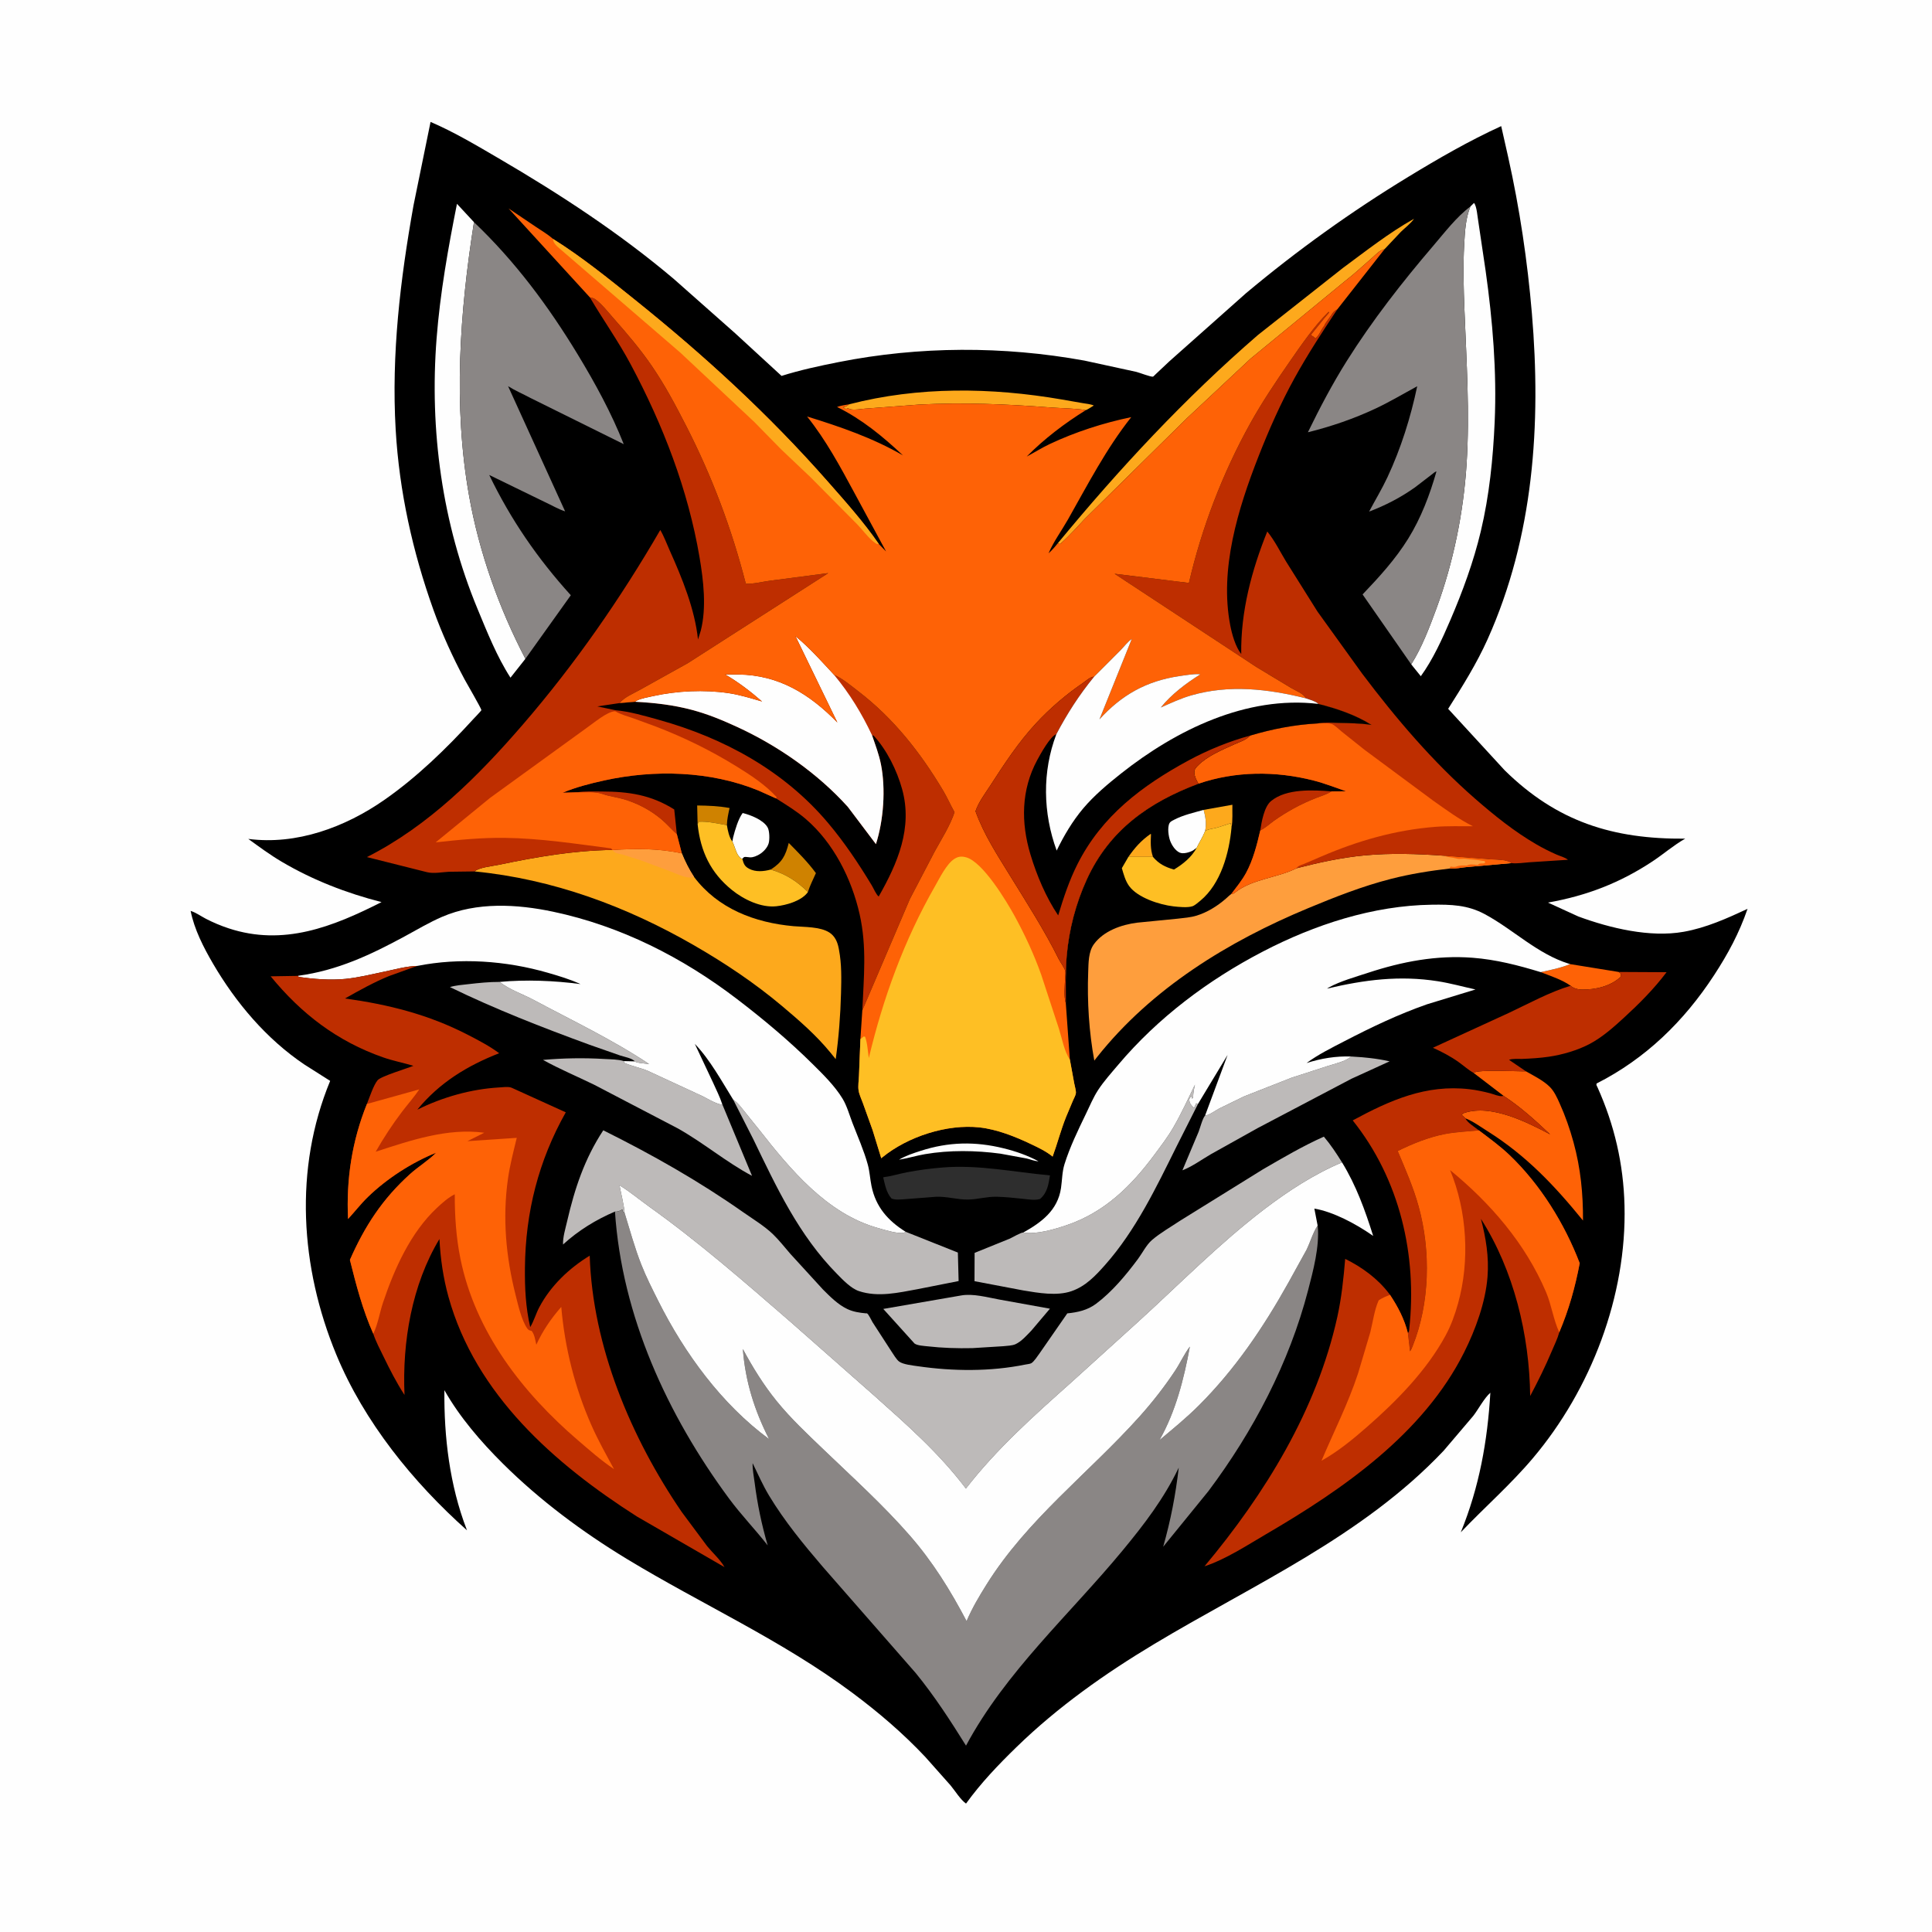
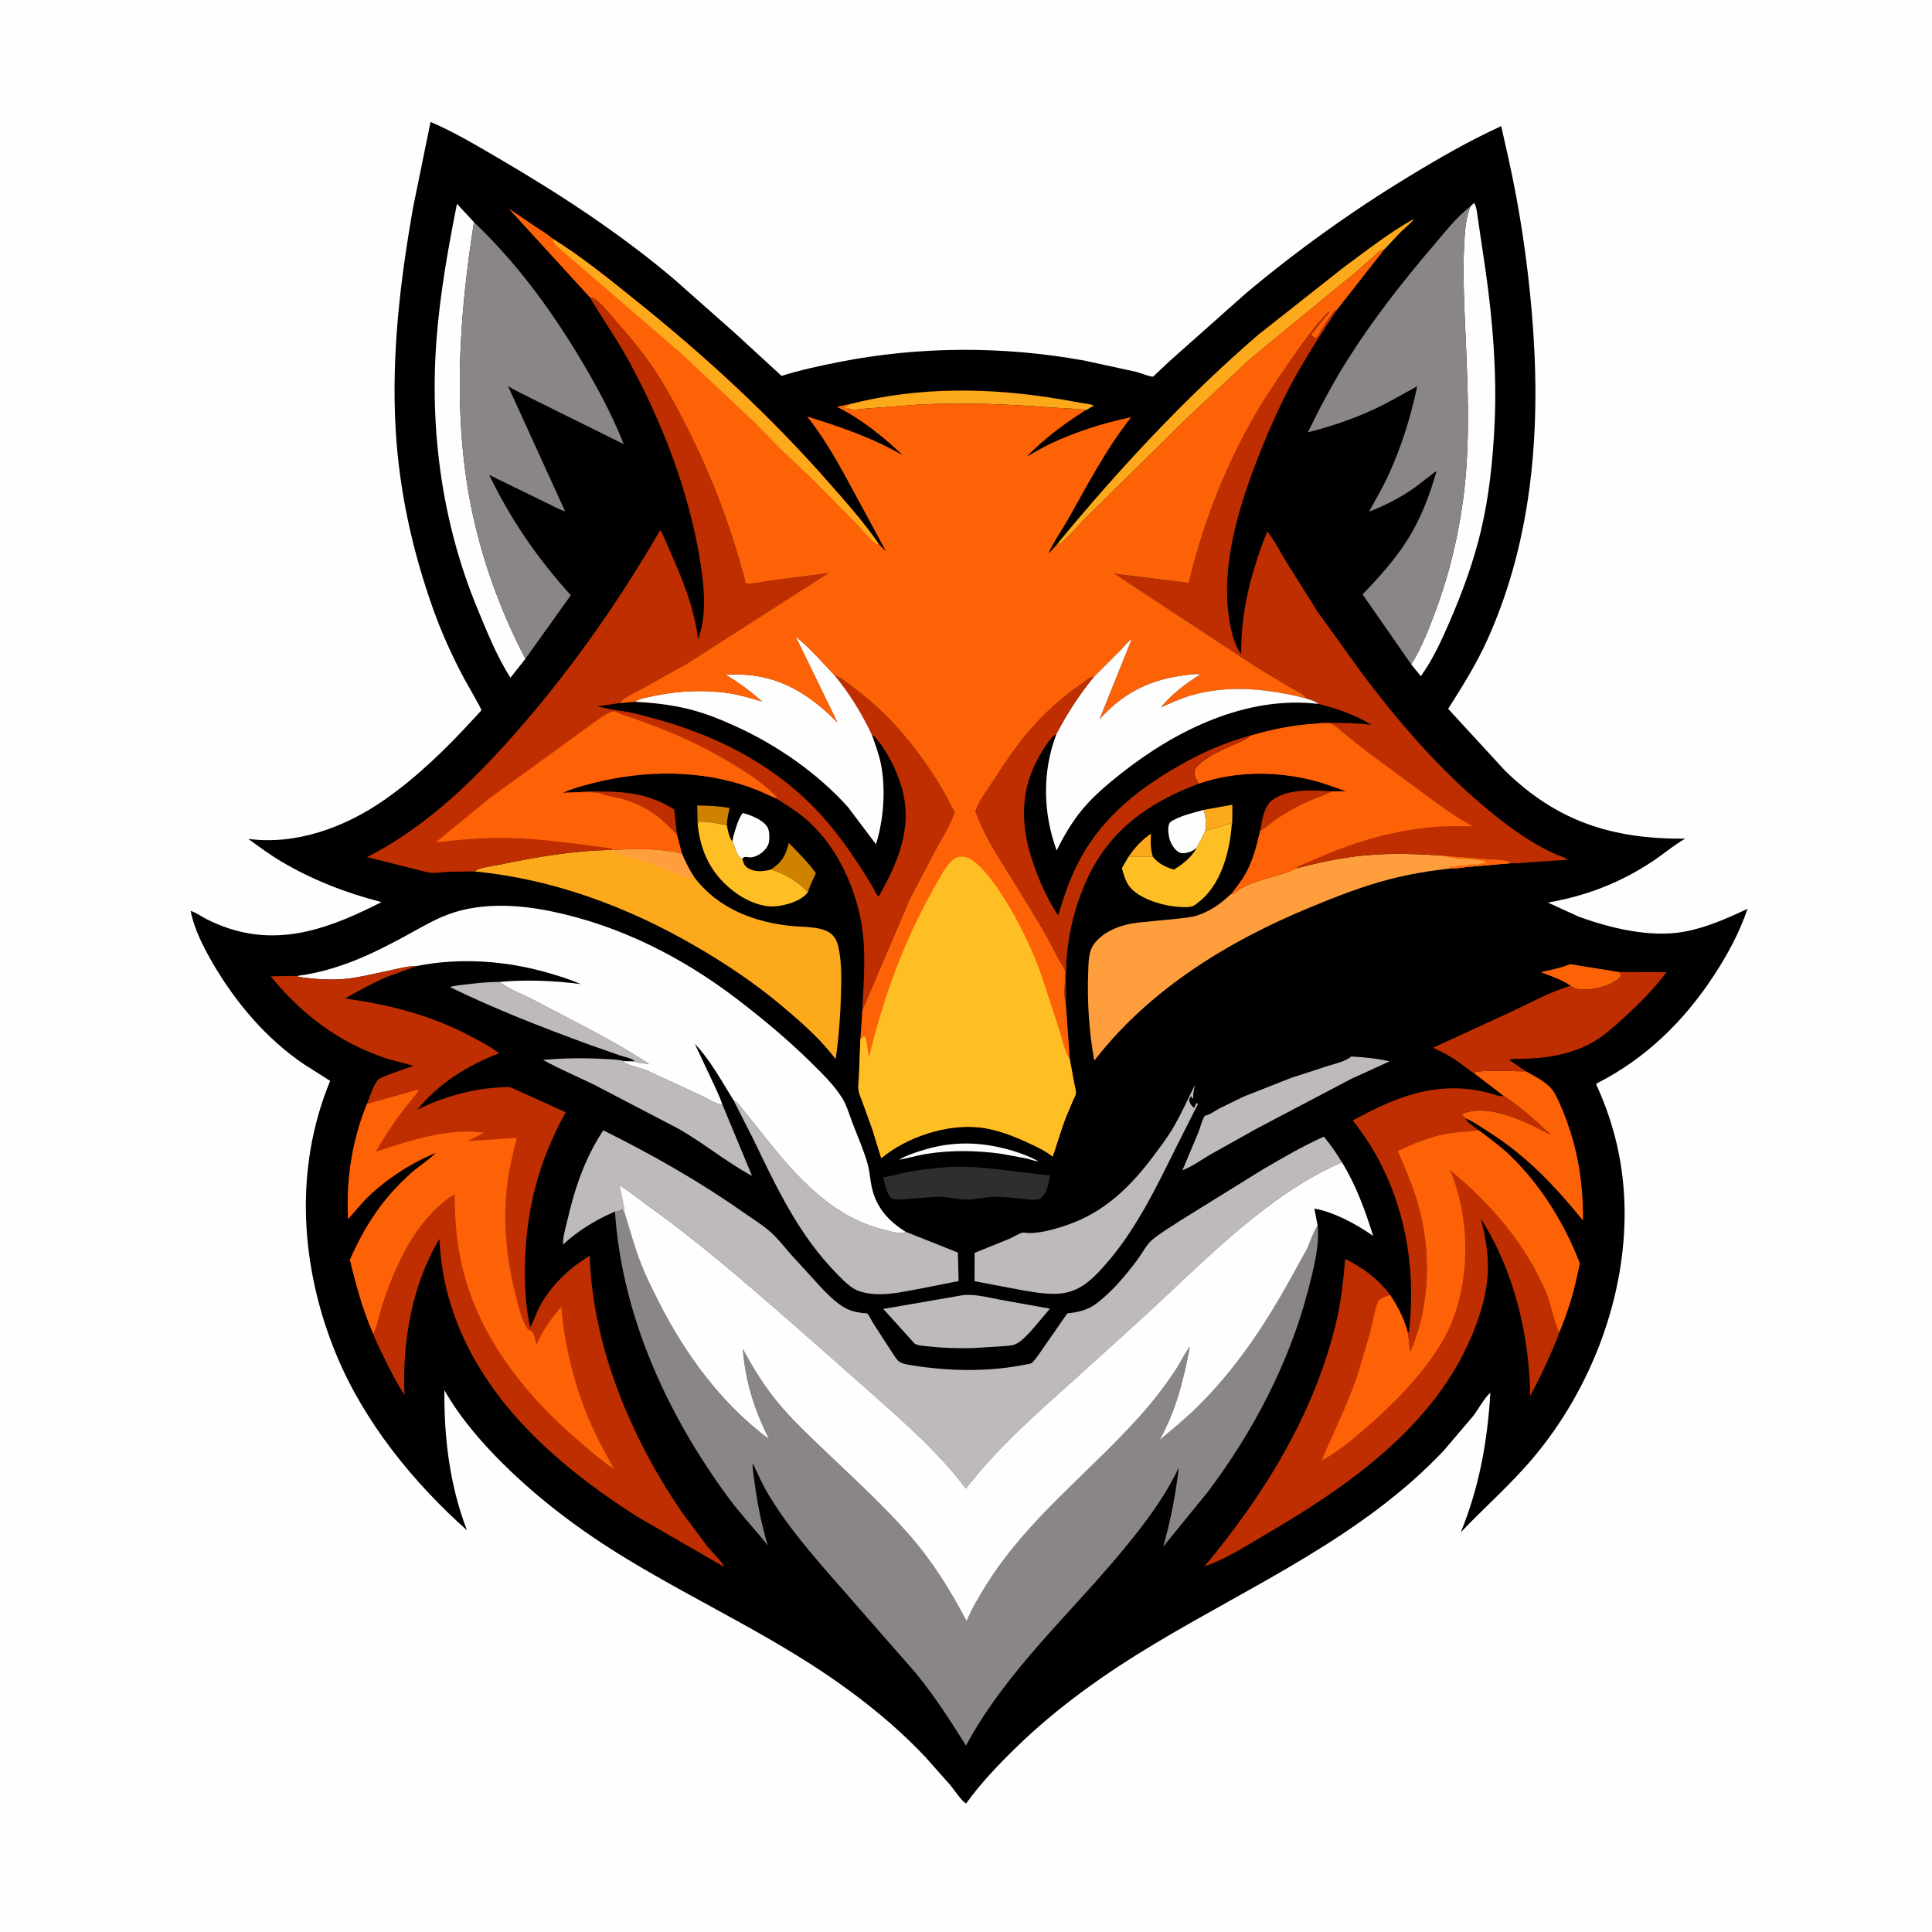
<svg xmlns="http://www.w3.org/2000/svg" version="1.1" style="display: block;" viewBox="0 0 2048 2048" width="1024" height="1024">
  <path transform="translate(0,0)" fill="rgb(254,254,254)" d="M -0 -0 L 2048 0 L 2048 2048 L -0 2048 L -0 -0 z" />
  <path transform="translate(0,0)" fill="rgb(0,0,0)" d="M 456.408 129.24 C 481.126 139.805 505.487 154.336 528.729 167.909 C 593.388 205.67 657.205 247.403 714.401 295.825 L 779.076 353.071 L 828.471 398.471 C 848.319 392.238 868.5 387.902 888.884 383.854 C 974.365 366.882 1063.77 366.657 1149.51 382.239 L 1204.61 394.219 C 1208.05 395.075 1219.71 399.685 1222.3 399.269 C 1222.52 399.235 1224.73 396.983 1224.95 396.778 L 1239.42 383.156 L 1320.85 310.78 C 1375.46 265.081 1432.33 224.283 1493.17 187.263 C 1524.9 167.957 1557.52 149.126 1591.33 133.693 L 1598.8 166.822 C 1610.89 221.022 1619.19 276.815 1623.86 332.126 C 1633.79 449.611 1625.82 568.692 1576.94 677.598 C 1565.38 703.368 1550.23 727.594 1535.1 751.378 L 1595.04 816.57 C 1650.5 871.058 1709.72 889.653 1786.38 889.013 C 1774.16 895.915 1763.51 905.279 1751.83 913.014 C 1717.14 935.984 1681.74 949.545 1640.91 956.782 L 1673.07 971.499 C 1706.63 983.858 1748.93 994.097 1784.71 987.746 C 1808.64 983.498 1830.59 973.573 1852.46 963.428 C 1843.59 989.166 1831.77 1011.13 1816.89 1033.9 C 1785.17 1082.44 1744.52 1122.19 1692.45 1148.56 C 1691.91 1150.3 1692.61 1150.78 1693.36 1152.45 C 1711.37 1192.5 1720.92 1233.79 1722.04 1277.73 C 1724.5 1373.73 1686.61 1472.72 1624.89 1545.77 C 1601.11 1573.93 1573.8 1597.7 1548.51 1624.28 C 1568.08 1576.37 1576.78 1527.89 1579.84 1476.37 C 1573.28 1482.03 1567.16 1493.91 1561.7 1500.93 L 1530.24 1537.93 C 1444.03 1628.95 1329.17 1679.31 1223.46 1742.77 C 1171.29 1774.08 1121.48 1809.27 1077.76 1851.76 C 1058.34 1870.64 1039.91 1889.88 1024.03 1911.88 C 1018.17 1907.82 1012.39 1898.28 1007.63 1892.58 L 980.868 1862.45 C 957.063 1837.15 931.198 1815.08 903.371 1794.34 C 828.529 1738.56 743.894 1700.72 664.494 1652.55 C 617.392 1623.97 572.288 1590.43 533.166 1551.58 C 509.83 1528.41 487.312 1502.3 471.077 1473.64 C 470.574 1523.35 476.671 1574.33 494.578 1621 L 495.054 1622.21 C 437.786 1571.21 385.956 1507.21 356.481 1435.92 C 318.298 1343.56 311.365 1239.14 349.992 1145.79 L 322.726 1128.48 C 282.437 1101.38 249.986 1062.94 225.674 1021.27 C 215.777 1004.3 205.88 984.991 202.088 965.607 C 207.495 967.211 213.343 971.409 218.451 974.041 C 226.104 977.985 234.264 981.4 242.445 984.093 C 300.454 1003.19 352.709 982.534 404.437 956.243 C 367.462 946.822 331.631 932.957 298.708 913.526 C 286.336 906.223 274.792 897.715 263.191 889.27 C 314.337 896.01 365.971 876.812 407.293 848.022 C 442.182 823.713 473.193 793.482 501.821 762.165 C 502.676 761.23 510.275 753.371 510.299 752.775 C 510.362 751.216 494.484 723.926 492.489 720.202 C 480.003 696.897 468.461 671.605 459.551 646.733 C 437.431 584.983 423.245 521.091 419.435 455.5 C 414.792 375.548 424.305 296.358 438.322 217.782 L 456.408 129.24 z" />
  <path transform="translate(0,0)" fill="rgb(253,169,28)" d="M 1196.15 908.313 C 1203.1 898.404 1209.58 891.085 1219.48 884.105 L 1220.12 884.195 C 1219.74 892.865 1219.35 900.006 1222.19 908.351 L 1196.15 908.313 z" />
  <path transform="translate(0,0)" fill="rgb(207,130,0)" d="M 739.511 873.828 L 739.029 853.841 C 750.705 853.99 761.851 854.398 773.382 856.516 C 772.055 862.592 770.698 868.455 770.543 874.699 C 760.99 873.099 750.204 870.44 740.5 871.087 L 739.511 873.828 z" />
  <path transform="translate(0,0)" fill="rgb(253,169,28)" d="M 1275.92 858.504 L 1306.38 853.074 C 1306.19 860.729 1306.92 869.687 1305.47 877.141 L 1304.5 872.622 C 1299.27 874.294 1294.16 876.247 1288.84 877.643 C 1285.11 878.624 1280.64 878.771 1277.46 881.038 C 1279.06 873.376 1278 865.936 1275.92 858.504 z" />
  <path transform="translate(0,0)" fill="rgb(254,254,254)" d="M 953.016 1229.3 C 960.057 1225.07 968.062 1222.5 975.844 1219.98 C 1005.58 1210.34 1033.9 1209.81 1064.16 1217.32 C 1076.82 1220.46 1089.34 1224.8 1100.85 1231.01 C 1096.5 1230.87 1092.29 1228.96 1088.06 1227.99 L 1060.5 1222.93 C 1034.31 1219.42 1006.68 1219.01 980.567 1223.45 C 971.571 1224.97 962.828 1227.72 953.846 1229.17 L 953.016 1229.3 z" />
  <path transform="translate(0,0)" fill="rgb(190,46,0)" d="M 611.73 839.876 C 620.173 838.57 628.929 838.99 637.464 839.012 C 666.412 839.084 689.859 842.44 714.718 858.037 L 717.492 884.283 C 712.117 879.656 707.437 874.052 701.98 869.34 C 690.303 859.257 676.424 851.873 661.68 847.425 C 654.361 845.217 646.044 844.331 639 841.817 C 630.72 838.861 620.644 840.106 611.73 839.876 z" />
  <path transform="translate(0,0)" fill="rgb(207,130,0)" d="M 817.048 921.743 C 829.163 913.949 832.66 907.177 836.109 893.525 C 846.209 903.788 856.384 913.874 864.896 925.54 C 862.082 932.004 858.52 938.783 856.435 945.509 C 844.066 933.684 833.58 926.823 817.048 921.743 z" />
  <path transform="translate(0,0)" fill="rgb(190,46,0)" d="M 1335.92 880.372 C 1337.3 871.235 1340.03 855.19 1347.35 849.159 C 1363.66 835.71 1391.86 837.391 1411.59 838.907 C 1406.44 842.254 1400.95 843.664 1395.32 845.896 C 1387.2 849.12 1379.15 852.743 1371.5 856.988 C 1364.37 860.946 1357.2 865.335 1350.57 870.067 C 1346.01 873.32 1341 878.098 1335.92 880.372 z" />
  <path transform="translate(0,0)" fill="rgb(254,98,6)" d="M 1664.41 1022 L 1715.79 1030.31 L 1718.08 1032 L 1717.98 1035.5 C 1707.14 1045.58 1691.08 1049.23 1676.62 1048.97 C 1672.56 1048.89 1668.01 1047.7 1664.96 1044.94 C 1655.58 1038.37 1643.88 1034.71 1633.27 1030.52 C 1643.61 1028.23 1654.6 1026.05 1664.41 1022 z" />
  <path transform="translate(0,0)" fill="rgb(254,254,254)" d="M 1275.92 858.504 C 1278 865.936 1279.06 873.376 1277.46 881.038 C 1274.93 887.468 1271.47 892.563 1268.56 898.645 L 1264.66 901.5 C 1261.16 903.477 1254.26 905.595 1250.38 903.746 C 1245.75 901.536 1242.21 896.023 1240.45 891.405 C 1238.7 886.789 1237.24 877.015 1239.74 872.55 C 1240.79 870.689 1243.23 869.695 1245.08 868.738 C 1254.53 863.869 1265.72 861.387 1275.92 858.504 z" />
  <path transform="translate(0,0)" fill="rgb(254,254,254)" d="M 776.331 892.042 L 777.183 887.519 C 779.139 879.894 782.583 867.984 787.267 861.829 C 795.564 863.846 809.387 869.213 813.766 877.208 C 815.804 880.929 815.959 890.059 814.8 894 C 813.224 899.359 808.077 904.25 803.201 906.645 C 799.123 908.649 796.434 909.29 791.992 908.505 C 790.842 908.302 789.914 908.337 788.764 908.506 L 786.877 910.304 L 786.557 910.444 C 780.881 907.821 779.496 898.886 777.019 893.515 L 776.331 892.042 z" />
  <path transform="translate(0,0)" fill="rgb(253,169,28)" d="M 900.029 428.602 C 973.701 409.503 1050.83 410.631 1125.38 423.433 L 1147.68 427.329 C 1151.4 427.985 1156.08 428.332 1159.5 429.855 C 1156.84 431.418 1153.88 433.614 1151.04 434.755 C 1139.17 432.766 1126.02 432.876 1113.94 431.951 C 1067.43 428.389 1020.78 426.404 974.149 428.88 L 916.88 433.2 C 912.33 433.483 904.977 435.045 900.682 433.568 C 899.392 433.125 899.673 432.776 898.25 433.005 L 896.5 433.51 L 893.5 431.51 C 895.67 431.438 896.702 431.106 898.417 429.833 L 900.029 428.602 z" />
  <path transform="translate(0,0)" fill="rgb(189,186,185)" d="M 672.963 1125.11 C 670.042 1121.75 661.792 1120.28 657.585 1118.93 L 624.981 1107.51 C 574.715 1089.1 525.111 1069.83 476.939 1046.35 C 482.962 1044.49 490.277 1043.95 496.589 1043.23 C 507.54 1041.97 518.558 1040.82 529.588 1040.87 C 539.93 1049.06 554.251 1053.81 565.974 1060.09 C 606.958 1082.05 649.274 1102.05 688.052 1127.92 C 685.26 1127.54 674.231 1126.78 672.963 1125.11 z" />
  <path transform="translate(0,0)" fill="rgb(254,191,36)" d="M 739.511 873.828 L 740.5 871.087 C 750.204 870.44 760.99 873.099 770.543 874.699 C 771.432 880.142 772.864 887.63 776.331 892.042 L 777.019 893.515 C 779.496 898.886 780.881 907.821 786.557 910.444 L 786.877 910.304 C 788.282 915.354 789.072 918.275 794.014 920.884 C 801.09 924.619 809.616 923.796 817.048 921.743 C 833.58 926.823 844.066 933.684 856.435 945.509 L 855.644 946.662 C 848.643 955.231 833.523 959.513 823 960.659 C 806.707 962.433 788.297 953.469 775.886 943.435 C 753.151 925.054 742.629 902.489 739.511 873.828 z" />
  <path transform="translate(0,0)" fill="rgb(46,46,46)" d="M 936.204 1247.99 C 944.798 1246.87 953.268 1244.23 961.789 1242.59 C 974.051 1240.24 986.709 1238.61 999.163 1237.59 C 1037.79 1234.44 1074.78 1242.52 1113.01 1245.93 C 1111.45 1255.46 1110.29 1264.29 1102.5 1270.95 C 1096.91 1272.66 1090.76 1271.44 1085.01 1270.86 C 1075.46 1269.89 1066.1 1268.81 1056.49 1268.6 C 1045.97 1268.38 1036.58 1271.37 1026.41 1271.58 C 1014.98 1271.83 1003.92 1268.12 992.133 1268.64 L 958.423 1271.25 C 953.944 1271.49 949.329 1272.13 945.072 1270.5 C 939.521 1264.28 938.129 1255.87 936.204 1247.99 z" />
  <path transform="translate(0,0)" fill="rgb(254,191,36)" d="M 1277.46 881.038 C 1280.64 878.771 1285.11 878.624 1288.84 877.643 C 1294.16 876.247 1299.27 874.294 1304.5 872.622 L 1305.47 877.141 C 1303.01 904.14 1294.22 936.811 1272.36 954.834 C 1270.38 956.462 1266.5 959.835 1264.15 960.637 C 1258.99 962.396 1249.31 961.395 1243.89 960.772 C 1229.1 959.068 1206.07 951.63 1197 939.348 C 1192.94 933.833 1191.11 926.777 1189.2 920.288 L 1196.15 908.313 L 1222.19 908.351 C 1228.55 915.84 1235.23 919.093 1244.43 921.772 C 1254.02 916.004 1263.18 908.646 1268.56 898.645 C 1271.47 892.563 1274.93 887.468 1277.46 881.038 z" />
  <path transform="translate(0,0)" fill="rgb(253,169,28)" d="M 1121.29 575.911 C 1186.54 496.802 1255.83 422.259 1333.5 355.073 L 1423.44 284.134 C 1447.72 266.241 1472.56 246.604 1498.93 231.913 C 1495.46 236.957 1489.44 241.424 1485.01 245.738 L 1467.7 264.106 C 1462 265.543 1459.21 269.194 1455 272.871 C 1445.46 281.202 1436 290.059 1425.99 297.798 L 1325.61 380.222 L 1258.14 443.362 L 1150.09 549.855 C 1142.01 558.323 1134.06 567.532 1125.32 575.311 C 1125.28 575.339 1123.77 576.679 1123.74 576.681 C 1122.89 576.751 1122.11 576.168 1121.29 575.911 z" />
  <path transform="translate(0,0)" fill="rgb(189,186,185)" d="M 1432.4 1119.95 C 1446.31 1120.73 1459.43 1121.98 1473.06 1125.06 L 1432.61 1143.52 L 1332.97 1195.94 L 1283.79 1223.4 C 1274.09 1229.03 1263.79 1236.58 1253.42 1240.59 L 1270.61 1199.66 C 1272.17 1195.65 1274.77 1185.39 1277.43 1182.56 C 1281.51 1182.34 1288.51 1177.14 1292.3 1175.12 L 1318.69 1162.28 L 1368.78 1142.55 L 1407.5 1130 C 1415.55 1127.45 1425.78 1125.33 1432.4 1119.95 z" />
  <path transform="translate(0,0)" fill="rgb(189,186,185)" d="M 1018.57 1373.29 C 1031.23 1370.91 1046.69 1375.28 1059.26 1377.56 L 1112.96 1387.26 L 1093.39 1410.38 C 1088.55 1415.36 1082.81 1422.01 1076.47 1424.9 C 1072.89 1426.52 1067.44 1426.6 1063.55 1427.04 L 1030.75 1429.07 C 1014.81 1429.41 998.985 1428.94 983.133 1427.14 C 979.539 1426.74 972.343 1426.39 969.419 1424.17 L 936.314 1387.52 L 1018.57 1373.29 z" />
  <path transform="translate(0,0)" fill="rgb(189,186,185)" d="M 765.68 1170.67 L 797.178 1246.45 C 769.667 1231.87 745.385 1211.09 717.972 1195.87 L 629.857 1149.88 C 611.859 1141.09 593.095 1133.26 575.598 1123.54 C 597.262 1121.64 618.934 1121.26 640.656 1122.57 C 647.241 1122.97 654.944 1122.83 661.265 1124.81 L 662 1126.73 C 669.893 1130.21 678.458 1131.79 686.482 1135.05 L 744.735 1162 C 748.628 1163.95 762.267 1171.98 765.68 1170.67 z" />
  <path transform="translate(0,0)" fill="rgb(254,98,6)" d="M 1562.02 1137.26 C 1567.12 1133.47 1608.1 1135.87 1617.52 1135.62 C 1625.83 1140.36 1636.1 1145.39 1642.89 1152.19 C 1647.61 1156.92 1650.56 1163.54 1653.28 1169.58 C 1659.25 1182.81 1664.16 1196.83 1667.99 1210.83 C 1675.57 1238.51 1678.18 1265.26 1678.05 1293.85 C 1647.92 1256.76 1617.8 1224.89 1577.02 1199.24 C 1569.68 1194.62 1561.59 1188.65 1553.53 1185.53 L 1549.38 1181.71 C 1550.4 1180.66 1551.27 1180.06 1552.67 1179.61 C 1581.2 1170.45 1618.57 1189.48 1643.21 1202.47 C 1627.22 1187.41 1612.33 1173.81 1593.94 1161.7 L 1562.02 1137.26 z" />
  <path transform="translate(0,0)" fill="rgb(190,46,0)" d="M 1492.42 1413.16 C 1493.58 1411.83 1493.6 1411.32 1493.8 1409.51 C 1502.5 1330.57 1483.9 1250.29 1433.94 1187.67 C 1473.43 1166.32 1511.64 1149.28 1557.64 1154.61 C 1565.04 1155.46 1572.8 1157.11 1580 1159.02 C 1583.72 1160.01 1588.6 1162.32 1592.45 1161.91 L 1593.94 1161.7 C 1612.33 1173.81 1627.22 1187.41 1643.21 1202.47 C 1618.57 1189.48 1581.2 1170.45 1552.67 1179.61 C 1551.27 1180.06 1550.4 1180.66 1549.38 1181.71 L 1553.53 1185.53 C 1554.72 1189.52 1564.25 1195.52 1567.78 1198.29 C 1555.79 1199.47 1543.31 1199.95 1531.5 1202.22 C 1514.81 1205.42 1496.89 1212.62 1481.7 1220.18 C 1489.88 1239.52 1498.33 1258.69 1503.91 1279 C 1516.89 1326.16 1515.79 1381.35 1497.54 1426.93 C 1496.7 1429.02 1496.07 1430.79 1494.66 1432.56 L 1492.42 1413.16 z" />
  <path transform="translate(0,0)" fill="rgb(190,46,0)" d="M 1715.79 1030.31 L 1766.62 1030.58 C 1753.33 1048.27 1737.83 1063.77 1721.57 1078.71 C 1710.44 1088.92 1698.53 1099.52 1685.11 1106.62 C 1672.26 1113.41 1656.12 1118.09 1641.77 1120.18 C 1632.35 1121.56 1622.93 1122.1 1613.42 1122.5 C 1609.85 1122.65 1602.75 1121.98 1599.68 1123.5 L 1617.52 1135.62 C 1608.1 1135.87 1567.12 1133.47 1562.02 1137.26 C 1556.36 1134.1 1551.3 1129.47 1546 1125.71 C 1537.52 1119.68 1528.41 1114.95 1518.95 1110.67 L 1599.54 1073.67 C 1620.62 1063.77 1642.63 1051.59 1664.96 1044.94 C 1668.01 1047.7 1672.56 1048.89 1676.62 1048.97 C 1691.08 1049.23 1707.14 1045.58 1717.98 1035.5 L 1718.08 1032 L 1715.79 1030.31 z" />
  <path transform="translate(0,0)" fill="rgb(254,254,254)" d="M 1558.65 218.944 L 1562.5 215.144 C 1565.53 218.454 1566.2 230.347 1567.13 235.211 L 1574.84 287.184 C 1582.26 339.939 1586.76 393.889 1584.42 447.183 C 1582.72 486.061 1578.74 525.298 1569.71 563.213 C 1562.03 595.464 1550.47 626.929 1537.4 657.365 C 1528.8 677.407 1518.92 699.151 1506.12 716.806 L 1495.95 704.233 C 1507.28 686.435 1515.5 664.55 1522.78 644.751 C 1540.6 596.29 1551.34 543.524 1554.64 492 C 1558.12 437.571 1554.54 383.368 1552.41 328.979 C 1551.49 305.495 1550.81 282.316 1552.13 258.84 C 1552.91 244.88 1553.54 232.104 1558.65 218.944 z" />
  <path transform="translate(0,0)" fill="rgb(189,186,185)" d="M 1084.75 1306.51 C 1098.44 1308.89 1118.04 1303.06 1131.09 1298.6 C 1171.17 1284.88 1199.14 1257.24 1223.89 1223.84 C 1230.77 1214.56 1238.01 1205.09 1243.8 1195.08 C 1252.16 1180.63 1259.45 1164.79 1266.74 1149.76 C 1265.71 1154.16 1264.89 1158.19 1264.76 1162.74 L 1264.74 1163.86 L 1263.44 1164.52 L 1262.75 1161.49 L 1260.42 1165.71 C 1261.53 1170.43 1262.26 1171.05 1265.75 1174.51 L 1268.03 1169.56 L 1270.05 1170.02 L 1247.33 1215.01 C 1225.61 1258.76 1203.95 1304.25 1171.32 1341.02 C 1161.06 1352.57 1150.74 1363.52 1135.8 1368.69 C 1120.3 1374.05 1100.66 1370.57 1084.83 1367.94 L 1033.01 1358.11 L 1033.13 1328.1 L 1070.49 1312.97 C 1073.32 1311.71 1082.1 1306.43 1084.75 1306.51 z" />
  <path transform="translate(0,0)" fill="rgb(189,186,185)" d="M 777.287 1165.82 C 781.971 1168.75 784.715 1172.72 788.149 1176.93 L 804.567 1197.34 C 837.839 1239.72 876.407 1286.38 930.338 1301.66 C 936.819 1303.5 952.055 1308.33 958.073 1306.74 C 958.92 1306.51 959.264 1306.19 959.966 1305.71 L 1015.38 1327.76 L 1016.18 1357.96 L 972.861 1366.54 C 952.389 1370.27 931.021 1375.37 910.607 1368.65 C 902.082 1365.84 893.512 1356.76 887.325 1350.48 C 846.76 1309.34 823.306 1258.94 798.603 1207.77 L 777.287 1165.82 z" />
  <path transform="translate(0,0)" fill="rgb(254,254,254)" d="M 556.942 698.366 L 541.127 718.361 C 526.728 696.067 516.305 669.831 506.148 645.327 C 468.648 554.86 455.221 456.036 462.818 358.597 C 466.553 310.691 475.02 263.149 484.404 216.063 L 502.428 235.494 C 487.35 331.248 480.208 429.762 497.269 525.739 C 507.878 585.423 528.91 644.68 556.942 698.366 z" />
  <path transform="translate(0,0)" fill="rgb(254,158,61)" d="M 1374.34 920.393 C 1397.98 914.343 1421.96 909.071 1446.29 906.775 C 1474.24 904.138 1502.41 905.088 1530.37 907.073 L 1580 910.946 C 1586.58 911.508 1596.95 910.945 1602.2 914.94 L 1555 919.097 C 1549.72 919.546 1542.31 921.212 1537.19 920.617 C 1515.96 923.093 1495 926.379 1474.27 931.711 C 1444.17 939.454 1415.74 950.633 1387.09 962.535 C 1302.13 997.832 1220.95 1047.51 1163.07 1120.38 L 1160.01 1124.3 C 1154.4 1093.94 1152.36 1061.36 1153.53 1030.49 C 1153.9 1020.85 1153.67 1009.02 1159.56 1000.92 C 1169.84 986.775 1188.86 980.15 1205.5 978.063 L 1248.38 973.835 C 1255.02 973.06 1262.09 972.555 1268.48 970.589 C 1279.87 967.083 1290.54 960.394 1299.47 952.614 C 1300.11 952.061 1304.61 947.811 1305.03 947.872 C 1306.62 947.53 1307.83 947.213 1309.12 946.161 C 1326.69 931.854 1354.46 930.425 1374.34 920.393 z" />
  <path transform="translate(0,0)" fill="rgb(254,98,6)" d="M 1530.37 907.073 L 1580 910.946 C 1586.58 911.508 1596.95 910.945 1602.2 914.94 L 1555 919.097 C 1549.72 919.546 1542.31 921.212 1537.19 920.617 L 1536.96 919.361 L 1538 918.567 C 1539.85 919.011 1542.18 919.271 1544 918.51 C 1547.55 917.024 1551.04 917.51 1555 917.51 C 1557.51 915.834 1561.97 916.399 1565 916.755 C 1567.95 917.101 1566.47 915.998 1568.5 915.51 C 1571.08 914.891 1571.51 915.964 1574.32 914.679 L 1573.94 912.792 L 1571 912.469 C 1565.38 911.198 1559.71 911.238 1554 910.398 C 1550.64 909.904 1547.33 911.039 1543.94 910.056 C 1540.08 908.939 1536.09 908.955 1532.25 907.708 L 1530.37 907.073 z" />
  <path transform="translate(0,0)" fill="rgb(253,169,28)" d="M 649.169 900.983 C 674.555 899.525 697.751 899.171 722.752 904.606 C 726.325 913.384 730.511 921.747 735.754 929.66 C 761.177 963.307 800.079 978.067 841.114 981.778 C 852.663 982.823 869.5 982.149 879.338 988.614 C 885.066 992.378 887.753 998.494 889.017 1005.01 L 889.379 1006.96 C 892.248 1021.9 891.922 1037.58 891.524 1052.72 C 890.912 1075.97 889.131 1099.68 885.885 1122.72 L 880.206 1115.69 C 865.108 1097.3 847.23 1081.76 829.071 1066.49 C 800.074 1042.1 768.637 1021.07 735.852 1002.16 C 664.108 960.768 585.868 931.821 503.078 923.752 C 507.652 919.551 521.962 918.127 528.175 916.831 C 568.473 908.427 607.919 901.51 649.169 900.983 z" />
  <path transform="translate(0,0)" fill="rgb(254,158,61)" d="M 649.169 900.983 C 674.555 899.525 697.751 899.171 722.752 904.606 C 726.325 913.384 730.511 921.747 735.754 929.66 C 734.37 929.98 732.906 930.325 731.475 930.279 C 725.016 930.073 716.322 925.949 710.256 923.539 L 678.83 911.825 L 659.85 905.867 C 657.45 905.173 654.228 904.862 652.036 903.72 C 650.85 903.102 650.002 901.978 649.169 900.983 z" />
  <path transform="translate(0,0)" fill="rgb(138,134,133)" d="M 502.428 235.494 C 546.096 277.101 581.122 324.227 612.334 375.609 C 630.658 405.774 648.229 437.942 661.194 470.83 L 562.231 421.814 C 554.401 417.602 546.085 414.116 538.576 409.358 L 599.049 542.068 C 591.718 539.703 585.021 535.644 578.036 532.429 L 518.598 503.486 C 541.429 550.819 569.812 592.036 605.086 630.98 L 556.942 698.366 C 528.91 644.68 507.878 585.423 497.269 525.739 C 480.208 429.762 487.35 331.248 502.428 235.494 z" />
  <path transform="translate(0,0)" fill="rgb(138,134,133)" d="M 1495.95 704.233 L 1444.39 630.128 C 1462.1 611.555 1479.22 592.832 1492.8 570.928 C 1506.39 548.993 1515.65 524.513 1522.7 499.786 C 1521.35 499.81 1519.01 502.023 1517.84 502.895 L 1499.84 516.709 C 1484.68 527.46 1468.64 535.737 1451.3 542.327 C 1457.76 530.158 1464.91 518.369 1470.76 505.879 C 1485.01 475.445 1495.43 442.303 1502.29 409.464 C 1487.63 417.391 1473.4 425.915 1458.29 433.014 C 1435.2 443.864 1411.17 452.084 1386.42 458.237 C 1399.01 432.371 1412.39 406.924 1427.71 382.555 C 1454.65 339.698 1486.56 298.813 1519.47 260.37 C 1531.3 246.548 1544 229.831 1558.65 218.944 C 1553.54 232.104 1552.91 244.88 1552.13 258.84 C 1550.81 282.316 1551.49 305.495 1552.41 328.979 C 1554.54 383.368 1558.12 437.571 1554.64 492 C 1551.34 543.524 1540.6 596.29 1522.78 644.751 C 1515.5 664.55 1507.28 686.435 1495.95 704.233 z" />
  <path transform="translate(0,0)" fill="rgb(254,254,254)" d="M 316.169 1034.34 C 357.707 1028.76 392.971 1012.13 429.289 992.429 C 442.245 985.402 455.076 977.739 468.621 971.893 C 505.501 955.978 547.952 958.327 586.48 966.486 C 657.869 981.602 723.437 1014.83 781.253 1059.03 C 809.369 1080.52 836.526 1103.3 861.688 1128.21 C 872.795 1139.2 884.927 1151.16 893.098 1164.55 C 897.731 1172.14 900.408 1181.89 903.595 1190.21 C 909.142 1204.7 915.809 1219.58 919.893 1234.5 C 921.93 1241.94 922.298 1249.73 923.838 1257.26 C 928.359 1279.37 941.198 1293.95 959.966 1305.71 C 959.264 1306.19 958.92 1306.51 958.073 1306.74 C 952.055 1308.33 936.819 1303.5 930.338 1301.66 C 876.407 1286.38 837.839 1239.72 804.567 1197.34 L 788.149 1176.93 C 784.715 1172.72 781.971 1168.75 777.287 1165.82 C 765.23 1146.45 752.443 1122.93 736.539 1106.56 L 755.76 1147.4 C 759.144 1154.95 763.152 1162.8 765.68 1170.67 C 762.267 1171.98 748.628 1163.95 744.735 1162 L 686.482 1135.05 C 678.458 1131.79 669.893 1130.21 662 1126.73 L 661.265 1124.81 L 672.963 1125.11 C 674.231 1126.78 685.26 1127.54 688.052 1127.92 C 649.274 1102.05 606.958 1082.05 565.974 1060.09 C 554.251 1053.81 539.93 1049.06 529.588 1040.87 C 557.42 1038.26 587.605 1039.49 615.323 1043.17 C 604.172 1038.04 592.378 1034.54 580.609 1031.14 C 536.448 1018.39 487.463 1014.9 442.264 1023.93 C 430.959 1024.16 419.045 1027.56 407.973 1029.86 C 394.074 1032.76 380.189 1036.29 366.031 1037.68 C 350.046 1039.25 332.28 1037.87 316.427 1035.5 L 316.169 1034.34 z" />
  <path transform="translate(0,0)" fill="rgb(189,186,185)" d="M 651.885 1284.32 C 631.638 1292.96 613.083 1304.39 596.846 1319.23 C 596.503 1311.66 599.449 1302.09 601.181 1294.59 C 609.244 1259.69 619.708 1228.28 639.49 1198.17 C 691.064 1223.81 740.587 1251.83 787.773 1284.97 C 798.067 1292.2 810.184 1299.51 819.222 1308.17 C 825.893 1314.57 831.724 1322.15 837.798 1329.12 L 872.429 1366.98 C 880.051 1374.58 888.308 1382.93 898.161 1387.61 C 904.316 1390.54 911.081 1391.59 917.807 1392.19 C 918.273 1392.23 918.812 1392.05 919.204 1392.3 C 920.894 1393.4 923.667 1399.51 924.901 1401.56 L 944.951 1432.53 C 947.095 1435.6 950.133 1441.08 953.093 1443.29 C 957.305 1446.44 967.842 1447.51 973.021 1448.26 C 1010.25 1453.66 1049.93 1454.02 1086.88 1446.49 C 1088.48 1446.16 1091.74 1445.85 1093.12 1445.12 C 1096.04 1443.57 1100.23 1436.95 1102.27 1434.19 L 1131.38 1392.23 C 1142.42 1391.15 1152.83 1388.83 1161.86 1382.08 C 1178.93 1369.3 1193.62 1351.58 1206.26 1334.61 C 1210.84 1328.45 1215.27 1319.56 1221.01 1314.6 C 1229.91 1306.91 1241.2 1300.57 1251 1293.98 L 1338.64 1239.62 C 1359.65 1227.42 1381.15 1214.78 1403.35 1204.91 C 1410.7 1213.57 1416.61 1222.57 1422.6 1232.17 C 1392.88 1244.69 1365.36 1262.62 1339.77 1282.15 C 1292.28 1318.4 1250.01 1361.57 1205.85 1401.71 L 1134.93 1465.98 C 1095.26 1501.34 1056.66 1535.74 1023.9 1577.9 C 995.259 1540.1 961.556 1510.52 926.377 1479.14 L 838.88 1402.03 C 789.829 1359.46 740.916 1316.74 688.009 1278.97 C 677.647 1271.58 667.613 1263.03 656.702 1256.5 C 657.388 1260.86 662.474 1281.86 661.77 1284.66 C 661.187 1284.77 660.587 1284.54 660.004 1284.43 L 659.755 1282 C 657.227 1283.48 654.769 1284.74 651.885 1284.32 z" />
  <path transform="translate(0,0)" fill="rgb(190,46,0)" d="M 1567.78 1198.29 C 1578.87 1206.69 1590.32 1214.99 1600.38 1224.62 C 1632.9 1255.75 1658.53 1297.1 1674.56 1339.07 C 1669.71 1364.56 1663.07 1388.38 1652.9 1412.31 C 1651.08 1418.99 1647.75 1425.65 1645.07 1432.03 C 1638.19 1448.37 1630.37 1464.17 1622.05 1479.82 C 1621.25 1415.24 1604.78 1346.67 1569.81 1291.97 C 1575.17 1312.23 1578.48 1332.48 1576.83 1353.5 C 1574.72 1380.4 1564.14 1409.37 1552.14 1433.34 C 1508.82 1519.87 1423.57 1578.7 1342.24 1626.2 C 1321.61 1638.25 1299.55 1652.85 1276.83 1660.35 C 1340.94 1583.65 1395.73 1494.79 1417.57 1396.2 C 1422.07 1375.88 1424.22 1355.17 1425.95 1334.46 C 1443.72 1343.19 1460.39 1355.34 1472.46 1371.22 L 1473.51 1372.61 C 1481.84 1385.21 1488.8 1398.41 1492.42 1413.16 L 1494.66 1432.56 C 1496.07 1430.79 1496.7 1429.02 1497.54 1426.93 C 1515.79 1381.35 1516.89 1326.16 1503.91 1279 C 1498.33 1258.69 1489.88 1239.52 1481.7 1220.18 C 1496.89 1212.62 1514.81 1205.42 1531.5 1202.22 C 1543.31 1199.95 1555.79 1199.47 1567.78 1198.29 z" />
  <path transform="translate(0,0)" fill="rgb(254,98,6)" d="M 1567.78 1198.29 C 1578.87 1206.69 1590.32 1214.99 1600.38 1224.62 C 1632.9 1255.75 1658.53 1297.1 1674.56 1339.07 C 1669.71 1364.56 1663.07 1388.38 1652.9 1412.31 C 1646.6 1398.89 1644.73 1383.42 1638.83 1369.58 C 1616.88 1318.07 1580.06 1275.53 1537.15 1240.34 C 1555.17 1283.86 1558.26 1336.41 1545.57 1381.78 C 1542.3 1393.49 1538.22 1404.89 1532.43 1415.61 C 1512.3 1452.84 1480.46 1485.14 1448.85 1512.81 C 1433.85 1525.93 1418.3 1538.66 1400.86 1548.43 C 1413.98 1517.39 1429.15 1487.78 1439.68 1455.63 L 1452.56 1412.29 C 1455.37 1401.18 1456.79 1388.89 1461.46 1378.4 C 1465.34 1375.79 1469.17 1374.23 1473.51 1372.61 C 1481.84 1385.21 1488.8 1398.41 1492.42 1413.16 L 1494.66 1432.56 C 1496.07 1430.79 1496.7 1429.02 1497.54 1426.93 C 1515.79 1381.35 1516.89 1326.16 1503.91 1279 C 1498.33 1258.69 1489.88 1239.52 1481.7 1220.18 C 1496.89 1212.62 1514.81 1205.42 1531.5 1202.22 C 1543.31 1199.95 1555.79 1199.47 1567.78 1198.29 z" />
-   <path transform="translate(0,0)" fill="rgb(254,254,254)" d="M 1084.75 1306.51 C 1103.98 1295.75 1121.21 1283.06 1124.71 1259.39 C 1125.94 1251.09 1125.87 1242.25 1128.37 1234.22 C 1134.09 1215.9 1142.78 1197.99 1151.13 1180.75 C 1155.18 1172.41 1158.96 1163.22 1164.03 1155.48 C 1170.17 1146.1 1178.1 1137.29 1185.33 1128.73 C 1227.51 1078.77 1280.84 1038.76 1338.74 1008.67 C 1393.59 980.173 1455.55 959.861 1517.84 959.027 C 1538.13 958.755 1555.55 959.189 1573.87 969.019 C 1604.03 985.208 1629.67 1011.26 1663.06 1021.59 L 1664.41 1022 C 1654.6 1026.05 1643.61 1028.23 1633.27 1030.52 C 1609.55 1023.27 1585.87 1017.16 1561.02 1015.26 C 1522.83 1012.33 1486.21 1019.34 1450.11 1031.23 C 1436.91 1035.57 1420.85 1040.03 1408.69 1046.69 L 1406.63 1048 C 1446.34 1038.63 1483.57 1033.74 1524.3 1040.18 C 1537.72 1042.3 1550.8 1045.97 1564.06 1048.88 L 1512.64 1064.61 C 1482.5 1075.15 1453.82 1088.85 1425.52 1103.52 C 1411.96 1110.55 1397.27 1117.78 1385.01 1126.88 C 1400.39 1121.93 1416.17 1119.36 1432.4 1119.95 C 1425.78 1125.33 1415.55 1127.45 1407.5 1130 L 1368.78 1142.55 L 1318.69 1162.28 L 1292.3 1175.12 C 1288.51 1177.14 1281.51 1182.34 1277.43 1182.56 L 1301.34 1118.18 L 1270.05 1170.02 L 1268.03 1169.56 L 1265.75 1174.51 C 1262.26 1171.05 1261.53 1170.43 1260.42 1165.71 L 1262.75 1161.49 L 1263.44 1164.52 L 1264.74 1163.86 L 1264.76 1162.74 C 1264.89 1158.19 1265.71 1154.16 1266.74 1149.76 C 1259.45 1164.79 1252.16 1180.63 1243.8 1195.08 C 1238.01 1205.09 1230.77 1214.56 1223.89 1223.84 C 1199.14 1257.24 1171.17 1284.88 1131.09 1298.6 C 1118.04 1303.06 1098.44 1308.89 1084.75 1306.51 z" />
  <path transform="translate(0,0)" fill="rgb(190,46,0)" d="M 1384.35 740.258 L 1383.37 738.821 C 1380.76 734.93 1373.08 731.871 1368.94 729.44 L 1331.9 707.124 L 1181.5 608.21 L 1260.3 617.934 C 1273.83 559.544 1295.92 501.847 1324.99 449.396 C 1337.54 426.754 1352.27 404.755 1367.02 383.5 C 1379.43 365.632 1392.94 345.835 1408.36 330.5 L 1408.9 331.373 L 1403.28 337.967 L 1389.79 354.73 L 1390.15 355.53 L 1393.01 357.402 L 1394.4 358.677 C 1398.16 355.907 1399.81 350.794 1402.51 347 L 1404.01 345.005 C 1405.13 342.672 1403.89 344.248 1405.08 342.711 L 1411.25 334.005 C 1413.26 330.754 1414.23 329.747 1417.64 327.879 C 1401.85 351.57 1385.9 376.07 1372.16 401 C 1357.49 427.598 1345.05 455.749 1333.99 484 C 1312.38 539.242 1292.56 603.186 1304.13 663 C 1305.94 672.337 1309.76 685.905 1315.76 693.276 C 1315.07 648.567 1326.74 604.644 1343.36 563.394 C 1351.23 573.069 1356.74 584.395 1363.17 595.037 L 1396.6 648.306 L 1443.87 713.958 C 1479.51 761.269 1518.71 807.417 1563.46 846.468 C 1583.82 864.243 1605.23 881.503 1628.67 895.082 C 1635.56 899.078 1642.65 902.648 1649.95 905.856 C 1653.75 907.528 1658.95 908.836 1662.11 911.402 L 1621.36 914.046 C 1615.33 914.454 1608.16 915.661 1602.2 914.94 C 1596.95 910.945 1586.58 911.508 1580 910.946 L 1530.37 907.073 C 1502.41 905.088 1474.24 904.138 1446.29 906.775 C 1421.96 909.071 1397.98 914.343 1374.34 920.393 C 1354.46 930.425 1326.69 931.854 1309.12 946.161 C 1307.83 947.213 1306.62 947.53 1305.03 947.872 C 1310.61 940.474 1316.4 933.513 1320.86 925.328 C 1328.33 911.605 1332.41 895.506 1335.92 880.372 C 1341 878.098 1346.01 873.32 1350.57 870.067 C 1357.2 865.335 1364.37 860.946 1371.5 856.988 C 1379.15 852.743 1387.2 849.12 1395.32 845.896 C 1400.95 843.664 1406.44 842.254 1411.59 838.907 L 1426.88 838.795 C 1415.42 834.849 1404.22 830.376 1392.45 827.376 C 1352.21 817.118 1309.77 817.311 1270.37 830.748 C 1268.31 827.107 1266.21 823.287 1266.03 819.017 C 1265.9 815.826 1267.29 814.118 1269.4 811.934 C 1279.46 801.503 1295.07 795.072 1308.06 789.177 C 1314.33 786.332 1320.31 784.781 1325.29 779.745 C 1348.29 772.868 1372.6 768.129 1396.59 766.884 C 1403.87 765.382 1411.71 766.152 1419.11 766.327 C 1430.06 766.585 1441.1 766.647 1451.96 768.2 L 1453.87 768.483 C 1437.49 757.973 1416.16 750.745 1397.29 746.145 L 1397.14 745.761 C 1393.82 743.012 1388.4 741.736 1384.35 740.258 z" />
  <path transform="translate(0,0)" fill="rgb(254,98,6)" d="M 1325.29 779.745 C 1348.29 772.868 1372.6 768.129 1396.59 766.884 C 1400.97 766.893 1407.56 766.206 1411.67 767.496 C 1414.59 768.414 1419.3 773.127 1421.86 775.21 L 1446.3 794.693 L 1519.36 848.822 C 1532.65 858.149 1546.83 868.729 1561.4 875.848 C 1548.18 875.905 1534.61 875.452 1521.44 876.493 C 1479.02 879.848 1439.62 891.182 1400.68 907.896 L 1382.68 915.623 C 1380.71 916.473 1377.32 917.424 1375.77 918.7 L 1374.34 920.393 C 1354.46 930.425 1326.69 931.854 1309.12 946.161 C 1307.83 947.213 1306.62 947.53 1305.03 947.872 C 1310.61 940.474 1316.4 933.513 1320.86 925.328 C 1328.33 911.605 1332.41 895.506 1335.92 880.372 C 1341 878.098 1346.01 873.32 1350.57 870.067 C 1357.2 865.335 1364.37 860.946 1371.5 856.988 C 1379.15 852.743 1387.2 849.12 1395.32 845.896 C 1400.95 843.664 1406.44 842.254 1411.59 838.907 L 1426.88 838.795 C 1415.42 834.849 1404.22 830.376 1392.45 827.376 C 1352.21 817.118 1309.77 817.311 1270.37 830.748 C 1268.31 827.107 1266.21 823.287 1266.03 819.017 C 1265.9 815.826 1267.29 814.118 1269.4 811.934 C 1279.46 801.503 1295.07 795.072 1308.06 789.177 C 1314.33 786.332 1320.31 784.781 1325.29 779.745 z" />
  <path transform="translate(0,0)" fill="rgb(138,134,133)" d="M 651.885 1284.32 C 654.769 1284.74 657.227 1283.48 659.755 1282 L 660.004 1284.43 C 660.587 1284.54 661.187 1284.77 661.77 1284.66 C 667.595 1303.48 672.687 1322.51 679.955 1340.86 C 685.149 1353.98 691.59 1366.67 697.912 1379.27 C 725.663 1434.58 764.974 1488.49 815.259 1525.49 C 799.742 1494.95 790.07 1464.33 787.468 1430.03 C 797.827 1449.33 809.337 1467.98 823.142 1485.03 C 838.235 1503.68 856.053 1520.3 873.327 1536.88 C 904.157 1566.45 936.34 1595.55 964.453 1627.76 C 988.852 1655.72 1007.42 1685.74 1024.63 1718.45 C 1030.45 1704.77 1037.78 1692.43 1045.63 1679.87 C 1089.09 1610.33 1153.84 1561.9 1207.92 1501.64 C 1221.63 1486.37 1234.56 1469.83 1245.86 1452.71 C 1251.21 1444.6 1255.48 1435.09 1261.31 1427.45 C 1255.13 1461.25 1246.21 1496.65 1229.03 1526.64 C 1243.15 1514.83 1257.46 1503.16 1270.51 1490.16 C 1309.16 1451.66 1339.14 1407.3 1365.66 1359.82 L 1384.89 1325 C 1388.99 1316.67 1391.64 1306.8 1396.74 1299.12 L 1396.87 1299.8 C 1398.87 1321.51 1392.04 1346.93 1386.63 1367.75 C 1366.69 1444.55 1328.49 1517.27 1280.98 1580.65 L 1233.03 1639.61 C 1240.99 1611.58 1246.19 1584.69 1249.52 1555.76 C 1233.89 1588.51 1212.98 1615.78 1190.02 1643.56 C 1133.82 1711.55 1066.14 1771.89 1024.01 1850.45 C 1007.42 1823.84 990.574 1797.83 970.707 1773.5 L 872.128 1660.82 C 851.691 1636.95 831.671 1612.56 815.368 1585.61 C 808.621 1574.45 803.522 1562.67 797.807 1551 C 797.559 1557.64 799.094 1565.04 799.941 1571.64 C 802.873 1594.49 807.339 1616.08 813.788 1638.18 C 800.525 1621.2 785.608 1605.84 772.768 1588.45 C 707.48 1500.01 659.246 1395.16 651.885 1284.32 z" />
  <path transform="translate(0,0)" fill="rgb(190,46,0)" d="M 316.169 1034.34 L 316.427 1035.5 C 332.28 1037.87 350.046 1039.25 366.031 1037.68 C 380.189 1036.29 394.074 1032.76 407.973 1029.86 C 419.045 1027.56 430.959 1024.16 442.264 1023.93 L 412.602 1034.58 C 396.296 1041.22 381.009 1049.8 365.698 1058.43 C 411.729 1064.78 454.124 1075.38 495.769 1096.85 C 507.012 1102.65 519.005 1108.88 529.161 1116.47 C 495.355 1129.64 465.628 1147.83 442.389 1176.28 C 469.107 1163.05 499.198 1154.47 529.043 1152.74 C 532.764 1152.53 538.242 1151.68 541.802 1152.84 L 544 1153.79 L 599.747 1179.1 C 570.827 1230.51 557.053 1284.92 556.449 1343.83 C 556.23 1365.26 557.206 1385.86 562.065 1406.78 C 565.882 1400.53 568.141 1392.41 571.663 1385.75 C 583.708 1362.97 603.248 1344.42 625.112 1331.06 C 628.166 1427.2 668.834 1523.97 722.599 1602.67 L 749.632 1639.02 C 755.233 1645.89 763.879 1653.68 768.002 1661.23 L 675.179 1607.57 C 587.709 1551.78 504.103 1478.2 475.395 1374.69 C 469.772 1354.41 466.956 1334.41 465.806 1313.42 C 436.564 1362.02 426.321 1422.48 428.804 1478.72 C 420.332 1465.71 413.36 1452.05 406.583 1438.11 C 402.76 1430.23 398.435 1422.15 395.688 1413.85 C 384.456 1388.62 377.556 1362.23 370.911 1335.54 C 386.705 1299.68 405.454 1270.86 434.834 1244.4 C 443.533 1236.57 454.191 1230.17 462.293 1221.93 C 436.402 1232.36 409.849 1249.52 389.925 1268.9 C 382.354 1276.27 376.058 1284.48 368.942 1292.2 C 366.928 1249.99 373.138 1209.47 388.942 1170.24 L 389.796 1167.95 C 392.463 1161.31 395.883 1150.67 400.198 1145.18 C 403.539 1140.93 431.595 1132.56 438.217 1129.82 C 427.62 1126.6 416.722 1124.56 406.236 1120.9 C 357.413 1103.84 319.328 1074.58 286.917 1034.94 L 314.615 1034.49 L 316.169 1034.34 z" />
  <path transform="translate(0,0)" fill="rgb(254,98,6)" d="M 388.942 1170.24 L 444.381 1154.81 C 438.989 1163.06 432.187 1170.52 426.236 1178.39 C 415.894 1192.05 406.747 1206 398.254 1220.87 C 434.946 1208.94 474.274 1195.45 513.319 1200.74 L 495.449 1209.7 L 547.79 1206.16 C 544.323 1220.57 540.533 1234.86 538.457 1249.57 C 532.574 1291.23 536.299 1332.14 546.562 1372.78 C 549.178 1383.14 552.717 1399.21 558.803 1408.1 C 560.084 1409.96 561.378 1410.38 563.5 1410.77 C 566.715 1414.62 567.369 1420.63 568.522 1425.43 C 575.414 1410.49 584.123 1397.74 594.96 1385.38 C 598.694 1428.65 609.408 1471.23 627.021 1511 C 634.07 1526.92 642.565 1542.03 650.861 1557.31 C 637.573 1548.48 625.005 1537.37 612.887 1526.97 C 553.795 1476.26 503.761 1411.89 488.017 1334 C 483.489 1311.6 482.012 1288.78 482.066 1265.97 C 475.216 1269.37 468.624 1275.26 463.058 1280.49 C 435.124 1306.69 418.057 1344.98 406.019 1380.79 C 402.492 1391.28 400.518 1404.07 395.688 1413.85 C 384.456 1388.62 377.556 1362.23 370.911 1335.54 C 386.705 1299.68 405.454 1270.86 434.834 1244.4 C 443.533 1236.57 454.191 1230.17 462.293 1221.93 C 436.402 1232.36 409.849 1249.52 389.925 1268.9 C 382.354 1276.27 376.058 1284.48 368.942 1292.2 C 366.928 1249.99 373.138 1209.47 388.942 1170.24 z" />
  <path transform="translate(0,0)" fill="rgb(254,254,254)" d="M 661.77 1284.66 C 662.474 1281.86 657.388 1260.86 656.702 1256.5 C 667.613 1263.03 677.647 1271.58 688.009 1278.97 C 740.916 1316.74 789.829 1359.46 838.88 1402.03 L 926.377 1479.14 C 961.556 1510.52 995.259 1540.1 1023.9 1577.9 C 1056.66 1535.74 1095.26 1501.34 1134.93 1465.98 L 1205.85 1401.71 C 1250.01 1361.57 1292.28 1318.4 1339.77 1282.15 C 1365.36 1262.62 1392.88 1244.69 1422.6 1232.17 C 1437.65 1256.78 1447 1282.78 1455.63 1310.14 L 1454.21 1309.15 C 1437.33 1297.46 1413.55 1284.6 1393.27 1281.15 L 1396.74 1299.12 C 1391.64 1306.8 1388.99 1316.67 1384.89 1325 L 1365.66 1359.82 C 1339.14 1407.3 1309.16 1451.66 1270.51 1490.16 C 1257.46 1503.16 1243.15 1514.83 1229.03 1526.64 C 1246.21 1496.65 1255.13 1461.25 1261.31 1427.45 C 1255.48 1435.09 1251.21 1444.6 1245.86 1452.71 C 1234.56 1469.83 1221.63 1486.37 1207.92 1501.64 C 1153.84 1561.9 1089.09 1610.33 1045.63 1679.87 C 1037.78 1692.43 1030.45 1704.77 1024.63 1718.45 C 1007.42 1685.74 988.852 1655.72 964.453 1627.76 C 936.34 1595.55 904.157 1566.45 873.327 1536.88 C 856.053 1520.3 838.235 1503.68 823.142 1485.03 C 809.337 1467.98 797.827 1449.33 787.468 1430.03 C 790.07 1464.33 799.742 1494.95 815.259 1525.49 C 764.974 1488.49 725.663 1434.58 697.912 1379.27 C 691.59 1366.67 685.149 1353.98 679.955 1340.86 C 672.687 1322.51 667.595 1303.48 661.77 1284.66 z" />
  <path transform="translate(0,0)" fill="rgb(190,46,0)" d="M 625.312 315.239 C 627.623 315.672 629.598 316.105 631.525 317.584 C 638.681 323.076 644.643 330.92 650.612 337.666 C 664.97 353.893 678.883 370.267 691.125 388.183 C 704.869 408.294 716.214 429.643 727.303 451.298 C 754.727 504.856 775.653 560.462 790.593 618.749 C 798.442 619.228 808.319 616.611 816.207 615.592 L 877.967 607.525 L 729 703.05 L 678.093 731.382 C 670.955 735.403 662.039 738.842 656.789 745.298 L 673.142 743.89 C 673.981 743.277 674.095 743.149 675.174 742.626 C 680.326 740.13 686.993 739.058 692.617 737.832 C 718.07 732.284 746.409 730.959 772.231 734.747 C 784.322 736.521 796.134 740.251 807.853 743.642 C 795.541 732.844 782.861 723.227 768.712 714.948 L 782.68 715.003 C 825.692 715.547 858.17 735.675 887.676 765.903 L 843.272 674.424 C 857.797 686.274 871.441 701.639 884.189 715.398 C 893.061 719.157 902.162 726.925 909.853 732.815 C 947.158 761.385 975.957 797.991 999.833 838.182 C 1004.23 845.59 1007.65 853.489 1011.86 860.985 C 1007.22 875.064 997.923 889.676 990.762 902.697 L 964.498 953.002 L 914.091 1071.04 C 915.612 1036.22 919.033 1003.94 911.278 969.317 C 902.855 931.709 883.587 893.405 854.028 868.073 C 844.405 859.826 833.469 853.196 822.788 846.43 L 803.793 837.913 C 752.802 817.122 693.721 815.581 640.285 827.347 C 625.676 830.564 610.265 834.503 596.454 840.326 L 611.73 839.876 C 620.644 840.106 630.72 838.861 639 841.817 C 646.044 844.331 654.361 845.217 661.68 847.425 C 676.424 851.873 690.303 859.257 701.98 869.34 C 707.437 874.052 712.117 879.656 717.492 884.283 L 722.752 904.606 C 697.751 899.171 674.555 899.525 649.169 900.983 C 607.919 901.51 568.473 908.427 528.175 916.831 C 521.962 918.127 507.652 919.551 503.078 923.752 L 476.074 924.099 C 468.633 924.452 459.787 926.352 452.543 924.528 L 388.969 908.547 C 454.454 875.366 506.749 823.036 554.272 768.019 C 609.217 704.408 657.787 634.5 699.921 561.814 C 703.925 568.621 706.714 576.376 709.953 583.588 C 723.084 612.827 736.558 645.778 739.91 677.894 L 742.857 668.5 C 749.087 644.206 745.708 615.321 741.567 590.902 C 729.383 519.057 702.896 450.696 668.726 386.527 C 655.594 361.864 639.441 339.26 625.312 315.239 z" />
  <path transform="translate(0,0)" fill="rgb(0,0,0)" d="M 673.142 743.89 C 693.806 744.974 713.395 747.183 733.458 752.5 C 750.29 756.961 765.897 763.436 781.675 770.71 C 824.872 790.624 866.812 819.872 898.765 855.354 L 928.527 894.823 C 936.663 869.446 939.035 836.244 933.835 810.173 C 931.74 799.674 927.818 789.425 924.372 779.302 L 926.14 779.85 C 940.128 795.025 950.778 816.644 956.278 836.5 C 967.675 877.642 951.503 915.115 931.431 950.36 C 928.6 948.035 926.083 941.771 924.12 938.525 C 910.151 915.423 895.237 893.077 877.82 872.403 C 831.108 816.956 767.364 782.264 698.278 763.022 C 683.72 758.967 667.524 754.196 652.489 752.873 L 633.202 748.814 L 656.789 745.298 L 673.142 743.89 z" />
  <path transform="translate(0,0)" fill="rgb(254,254,254)" d="M 673.142 743.89 C 673.981 743.277 674.095 743.149 675.174 742.626 C 680.326 740.13 686.993 739.058 692.617 737.832 C 718.07 732.284 746.409 730.959 772.231 734.747 C 784.322 736.521 796.134 740.251 807.853 743.642 C 795.541 732.844 782.861 723.227 768.712 714.948 L 782.68 715.003 C 825.692 715.547 858.17 735.675 887.676 765.903 L 843.272 674.424 C 857.797 686.274 871.441 701.639 884.189 715.398 C 900.762 735.42 913.227 755.811 924.372 779.302 C 927.818 789.425 931.74 799.674 933.835 810.173 C 939.035 836.244 936.663 869.446 928.527 894.823 L 898.765 855.354 C 866.812 819.872 824.872 790.624 781.675 770.71 C 765.897 763.436 750.29 756.961 733.458 752.5 C 713.395 747.183 693.806 744.974 673.142 743.89 z" />
  <path transform="translate(0,0)" fill="rgb(254,98,6)" d="M 649.169 900.983 L 647.886 899.343 C 610.449 894.473 572.965 888.663 535.137 888.163 C 510.792 887.841 485.992 890.248 461.819 892.953 L 519.303 845.941 L 621.731 771.707 C 629.02 766.765 643.634 754.037 652.149 753.977 C 657.957 757.342 664.967 759.243 671.303 761.41 L 695.309 770.209 C 725.444 781.811 753.774 795.714 781.232 812.724 C 796.189 821.99 811.293 831.893 823.234 844.969 L 822.788 846.43 L 803.793 837.913 C 752.802 817.122 693.721 815.581 640.285 827.347 C 625.676 830.564 610.265 834.503 596.454 840.326 L 611.73 839.876 C 620.644 840.106 630.72 838.861 639 841.817 C 646.044 844.331 654.361 845.217 661.68 847.425 C 676.424 851.873 690.303 859.257 701.98 869.34 C 707.437 874.052 712.117 879.656 717.492 884.283 L 722.752 904.606 C 697.751 899.171 674.555 899.525 649.169 900.983 z" />
  <path transform="translate(0,0)" fill="rgb(254,98,6)" d="M 625.312 315.239 L 539.069 220.95 L 568.429 240.728 C 574.354 244.707 580.823 248.473 586.168 253.209 C 616.763 272.376 644.926 295.211 673.02 317.766 C 746.87 377.055 814.895 439.349 877.51 510.5 C 896.108 531.633 915.753 553.604 931.69 576.79 L 939.276 584.585 L 905.732 522.527 C 890.493 494.351 875.631 466.623 855.542 441.494 C 890.595 452.309 925.342 464.264 957.18 482.731 C 935.801 462.629 913.756 444.486 887.293 431.383 C 891.421 429.927 895.728 429.343 900.029 428.602 L 898.417 429.833 C 896.702 431.106 895.67 431.438 893.5 431.51 L 896.5 433.51 L 898.25 433.005 C 899.673 432.776 899.392 433.125 900.682 433.568 C 904.977 435.045 912.33 433.483 916.88 433.2 L 974.149 428.88 C 1020.78 426.404 1067.43 428.389 1113.94 431.951 C 1126.02 432.876 1139.17 432.766 1151.04 434.755 C 1128.46 448.794 1107.08 465.012 1088.35 483.975 C 1096.48 479.685 1104.39 474.663 1112.68 470.74 C 1139.63 457.977 1170.01 448.189 1199.16 442.201 C 1172.58 475.708 1153.03 513.705 1132.03 550.781 C 1125.52 562.258 1116.6 574.481 1111.53 586.532 C 1115.21 583.223 1118.22 579.76 1121.29 575.911 C 1122.11 576.168 1122.89 576.751 1123.74 576.681 C 1123.77 576.679 1125.28 575.339 1125.32 575.311 C 1134.06 567.532 1142.01 558.323 1150.09 549.855 L 1258.14 443.362 L 1325.61 380.222 L 1425.99 297.798 C 1436 290.059 1445.46 281.202 1455 272.871 C 1459.21 269.194 1462 265.543 1467.7 264.106 L 1417.64 327.879 C 1414.23 329.747 1413.26 330.754 1411.25 334.005 L 1405.08 342.711 C 1403.89 344.248 1405.13 342.672 1404.01 345.005 L 1402.51 347 C 1399.81 350.794 1398.16 355.907 1394.4 358.677 L 1393.01 357.402 L 1390.15 355.53 L 1389.79 354.73 L 1403.28 337.967 L 1408.9 331.373 L 1408.36 330.5 C 1392.94 345.835 1379.43 365.632 1367.02 383.5 C 1352.27 404.755 1337.54 426.754 1324.99 449.396 C 1295.92 501.847 1273.83 559.544 1260.3 617.934 L 1181.5 608.21 L 1331.9 707.124 L 1368.94 729.44 C 1373.08 731.871 1380.76 734.93 1383.37 738.821 L 1384.35 740.258 C 1388.4 741.736 1393.82 743.012 1397.14 745.761 L 1397.29 746.145 C 1416.16 750.745 1437.49 757.973 1453.87 768.483 L 1451.96 768.2 C 1441.1 766.647 1430.06 766.585 1419.11 766.327 C 1411.71 766.152 1403.87 765.382 1396.59 766.884 C 1372.6 768.129 1348.29 772.868 1325.29 779.745 C 1320.31 784.781 1314.33 786.332 1308.06 789.177 C 1295.07 795.072 1279.46 801.503 1269.4 811.934 C 1267.29 814.118 1265.9 815.826 1266.03 819.017 C 1266.21 823.287 1268.31 827.107 1270.37 830.748 C 1217.92 850.421 1176.01 879.919 1152.1 932.14 C 1140.34 957.823 1133.12 985.583 1130.72 1013.75 C 1129.31 1030.27 1129.81 1046.99 1129.81 1063.56 L 1134.08 1123.08 L 1138.7 1148.28 C 1139.19 1151.06 1140.73 1156.05 1140.5 1158.75 C 1140.31 1160.93 1138.25 1164.62 1137.35 1166.72 L 1130.08 1184.02 C 1124.54 1197.85 1120.91 1212.09 1115.83 1226.04 C 1108.89 1220.37 1100.88 1216.64 1092.84 1212.79 C 1076.19 1204.83 1056.84 1197.15 1038.35 1195.11 C 1003.9 1191.3 962.158 1204.89 935.402 1226.77 L 934.168 1227.79 L 925.01 1198 L 914.738 1169.45 C 913.208 1165.16 910.881 1160.48 910.148 1156 C 909.358 1151.17 910.381 1145.26 910.549 1140.33 L 912.074 1101.49 L 914.091 1071.04 L 964.498 953.002 L 990.762 902.697 C 997.923 889.676 1007.22 875.064 1011.86 860.985 C 1007.65 853.489 1004.23 845.59 999.833 838.182 C 975.957 797.991 947.158 761.385 909.853 732.815 C 902.162 726.925 893.061 719.157 884.189 715.398 C 871.441 701.639 857.797 686.274 843.272 674.424 L 887.676 765.903 C 858.17 735.675 825.692 715.547 782.68 715.003 L 768.712 714.948 C 782.861 723.227 795.541 732.844 807.853 743.642 C 796.134 740.251 784.322 736.521 772.231 734.747 C 746.409 730.959 718.07 732.284 692.617 737.832 C 686.993 739.058 680.326 740.13 675.174 742.626 C 674.095 743.149 673.981 743.277 673.142 743.89 L 656.789 745.298 C 662.039 738.842 670.955 735.403 678.093 731.382 L 729 703.05 L 877.967 607.525 L 816.207 615.592 C 808.319 616.611 798.442 619.228 790.593 618.749 C 775.653 560.462 754.727 504.856 727.303 451.298 C 716.214 429.643 704.869 408.294 691.125 388.183 C 678.883 370.267 664.97 353.893 650.612 337.666 C 644.643 330.92 638.681 323.076 631.525 317.584 C 629.598 316.105 627.623 315.672 625.312 315.239 z" />
  <path transform="translate(0,0)" fill="rgb(253,169,28)" d="M 586.168 253.209 C 616.763 272.376 644.926 295.211 673.02 317.766 C 746.87 377.055 814.895 439.349 877.51 510.5 C 896.108 531.633 915.753 553.604 931.69 576.79 C 929.956 576.888 929.131 576.523 927.644 575.5 C 921.031 570.95 914.322 561.575 908.57 555.691 L 858.946 505.644 L 828.004 476.298 L 799.567 447.28 L 721.105 373.737 L 594.349 264.464 C 590.655 261.198 586.481 258.189 586.168 253.209 z" />
  <path transform="translate(0,0)" fill="rgb(0,0,0)" d="M 1159.83 717.306 L 1188.07 689.038 C 1191.77 685.207 1195.36 680.314 1199.74 677.319 L 1165.49 762.536 C 1188.92 736.661 1215.34 721.873 1249.85 716.76 C 1256.26 715.811 1265.08 714.207 1271.51 714.692 L 1272.3 714.928 C 1257.41 724.207 1241.52 736.199 1230.5 749.987 C 1240.89 745.36 1251.56 740.381 1262.5 737.2 C 1302.94 725.445 1344.25 730.291 1384.35 740.258 C 1388.4 741.736 1393.82 743.012 1397.14 745.761 L 1397.29 746.145 C 1416.16 750.745 1437.49 757.973 1453.87 768.483 L 1451.96 768.2 C 1441.1 766.647 1430.06 766.585 1419.11 766.327 C 1411.71 766.152 1403.87 765.382 1396.59 766.884 C 1372.6 768.129 1348.29 772.868 1325.29 779.745 C 1320.31 784.781 1314.33 786.332 1308.06 789.177 C 1295.07 795.072 1279.46 801.503 1269.4 811.934 C 1267.29 814.118 1265.9 815.826 1266.03 819.017 C 1266.21 823.287 1268.31 827.107 1270.37 830.748 C 1217.92 850.421 1176.01 879.919 1152.1 932.14 C 1140.34 957.823 1133.12 985.583 1130.72 1013.75 C 1129.31 1030.27 1129.81 1046.99 1129.81 1063.56 C 1127.48 1056.07 1128.8 1045.14 1129.04 1037.14 C 1129.1 1034.94 1129.66 1031.6 1129.29 1029.55 C 1128.69 1026.22 1123.92 1019.92 1122.22 1016.5 C 1107.08 986.028 1088.35 956.936 1070.5 927.98 C 1056.93 905.964 1042.85 884.456 1034.07 859.972 C 1037.21 850.459 1044.29 841.147 1049.72 832.748 C 1064.47 809.928 1079.48 786.993 1097.99 767 C 1113.02 750.762 1129.81 736.425 1148.04 723.89 C 1151.45 721.548 1155.65 717.459 1159.83 717.306 z" />
  <path transform="translate(0,0)" fill="rgb(190,46,0)" d="M 1034.07 859.972 C 1037.21 850.459 1044.29 841.147 1049.72 832.748 C 1064.47 809.928 1079.48 786.993 1097.99 767 C 1113.02 750.762 1129.81 736.425 1148.04 723.89 C 1151.45 721.548 1155.65 717.459 1159.83 717.306 C 1144.09 736.528 1131.31 756.359 1119.76 778.323 C 1113.47 780.188 1102.91 799.358 1099.5 805.688 C 1082.41 837.409 1082.14 872.029 1092.37 905.937 C 1099.05 928.082 1108.76 951.175 1121.72 970.376 C 1127.35 951.739 1133.3 933.666 1142.08 916.21 C 1167.89 864.906 1210.64 832.784 1260 806.035 C 1280.01 795.189 1303.3 785.65 1325.29 779.745 C 1320.31 784.781 1314.33 786.332 1308.06 789.177 C 1295.07 795.072 1279.46 801.503 1269.4 811.934 C 1267.29 814.118 1265.9 815.826 1266.03 819.017 C 1266.21 823.287 1268.31 827.107 1270.37 830.748 C 1217.92 850.421 1176.01 879.919 1152.1 932.14 C 1140.34 957.823 1133.12 985.583 1130.72 1013.75 C 1129.31 1030.27 1129.81 1046.99 1129.81 1063.56 C 1127.48 1056.07 1128.8 1045.14 1129.04 1037.14 C 1129.1 1034.94 1129.66 1031.6 1129.29 1029.55 C 1128.69 1026.22 1123.92 1019.92 1122.22 1016.5 C 1107.08 986.028 1088.35 956.936 1070.5 927.98 C 1056.93 905.964 1042.85 884.456 1034.07 859.972 z" />
  <path transform="translate(0,0)" fill="rgb(254,254,254)" d="M 1159.83 717.306 L 1188.07 689.038 C 1191.77 685.207 1195.36 680.314 1199.74 677.319 L 1165.49 762.536 C 1188.92 736.661 1215.34 721.873 1249.85 716.76 C 1256.26 715.811 1265.08 714.207 1271.51 714.692 L 1272.3 714.928 C 1257.41 724.207 1241.52 736.199 1230.5 749.987 C 1240.89 745.36 1251.56 740.381 1262.5 737.2 C 1302.94 725.445 1344.25 730.291 1384.35 740.258 C 1388.4 741.736 1393.82 743.012 1397.14 745.761 L 1397.29 746.145 C 1321.2 737.241 1246.67 773.81 1188.33 819.974 C 1174.35 831.035 1159.78 843.291 1148.28 856.901 C 1137.01 870.242 1127.67 885.962 1120.12 901.646 C 1105.51 861.746 1104.7 818.058 1119.76 778.323 C 1131.31 756.359 1144.09 736.528 1159.83 717.306 z" />
  <path transform="translate(0,0)" fill="rgb(254,191,36)" d="M 912.074 1101.49 L 915.5 1098.75 L 917 1098.94 C 919.519 1105.55 919.894 1114.45 920.984 1121.56 C 936.182 1057.79 958.545 996.315 991.213 939.285 C 995.982 930.958 1003.29 915.976 1011.4 910.644 C 1015.67 907.838 1019.1 907.499 1023.99 908.766 C 1041.74 913.371 1067.13 955.563 1075.72 971.322 C 1086.54 991.187 1096.15 1011.84 1103.71 1033.17 L 1122.53 1090.53 C 1125.63 1100.26 1128.29 1114.99 1134.08 1123.08 L 1138.7 1148.28 C 1139.19 1151.06 1140.73 1156.05 1140.5 1158.75 C 1140.31 1160.93 1138.25 1164.62 1137.35 1166.72 L 1130.08 1184.02 C 1124.54 1197.85 1120.91 1212.09 1115.83 1226.04 C 1108.89 1220.37 1100.88 1216.64 1092.84 1212.79 C 1076.19 1204.83 1056.84 1197.15 1038.35 1195.11 C 1003.9 1191.3 962.158 1204.89 935.402 1226.77 L 934.168 1227.79 L 925.01 1198 L 914.738 1169.45 C 913.208 1165.16 910.881 1160.48 910.148 1156 C 909.358 1151.17 910.381 1145.26 910.549 1140.33 L 912.074 1101.49 z" />
</svg>